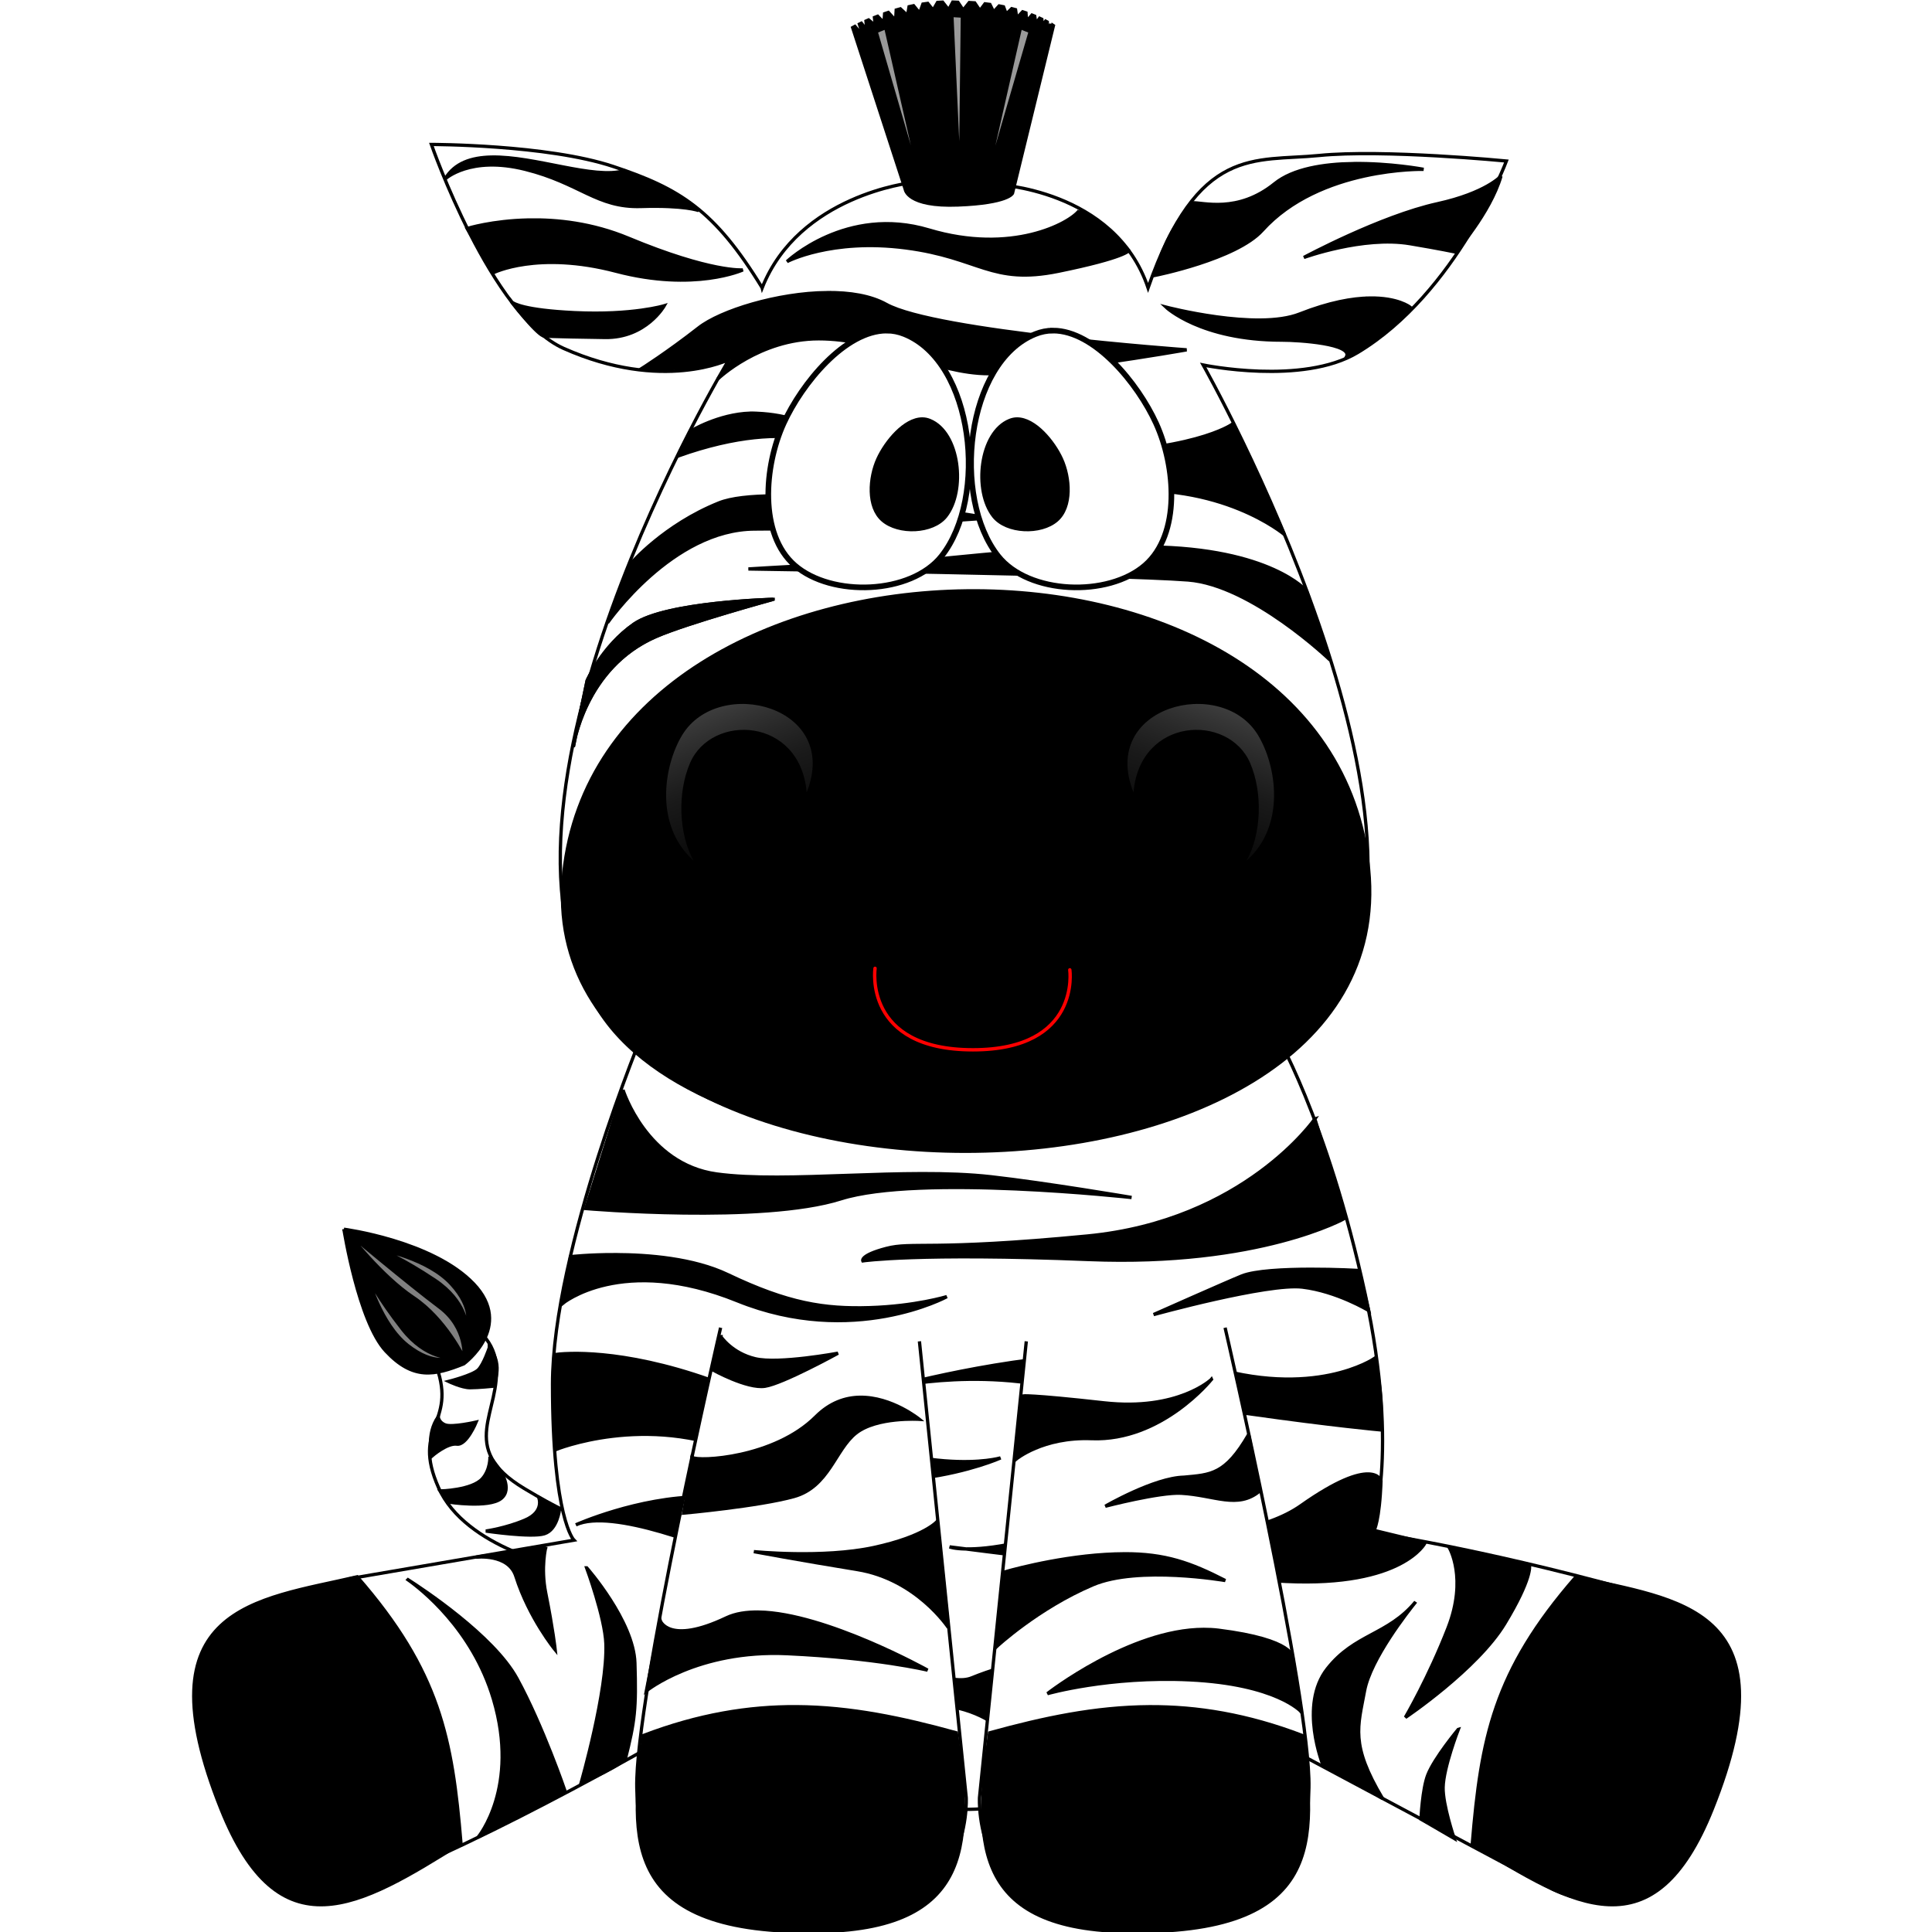
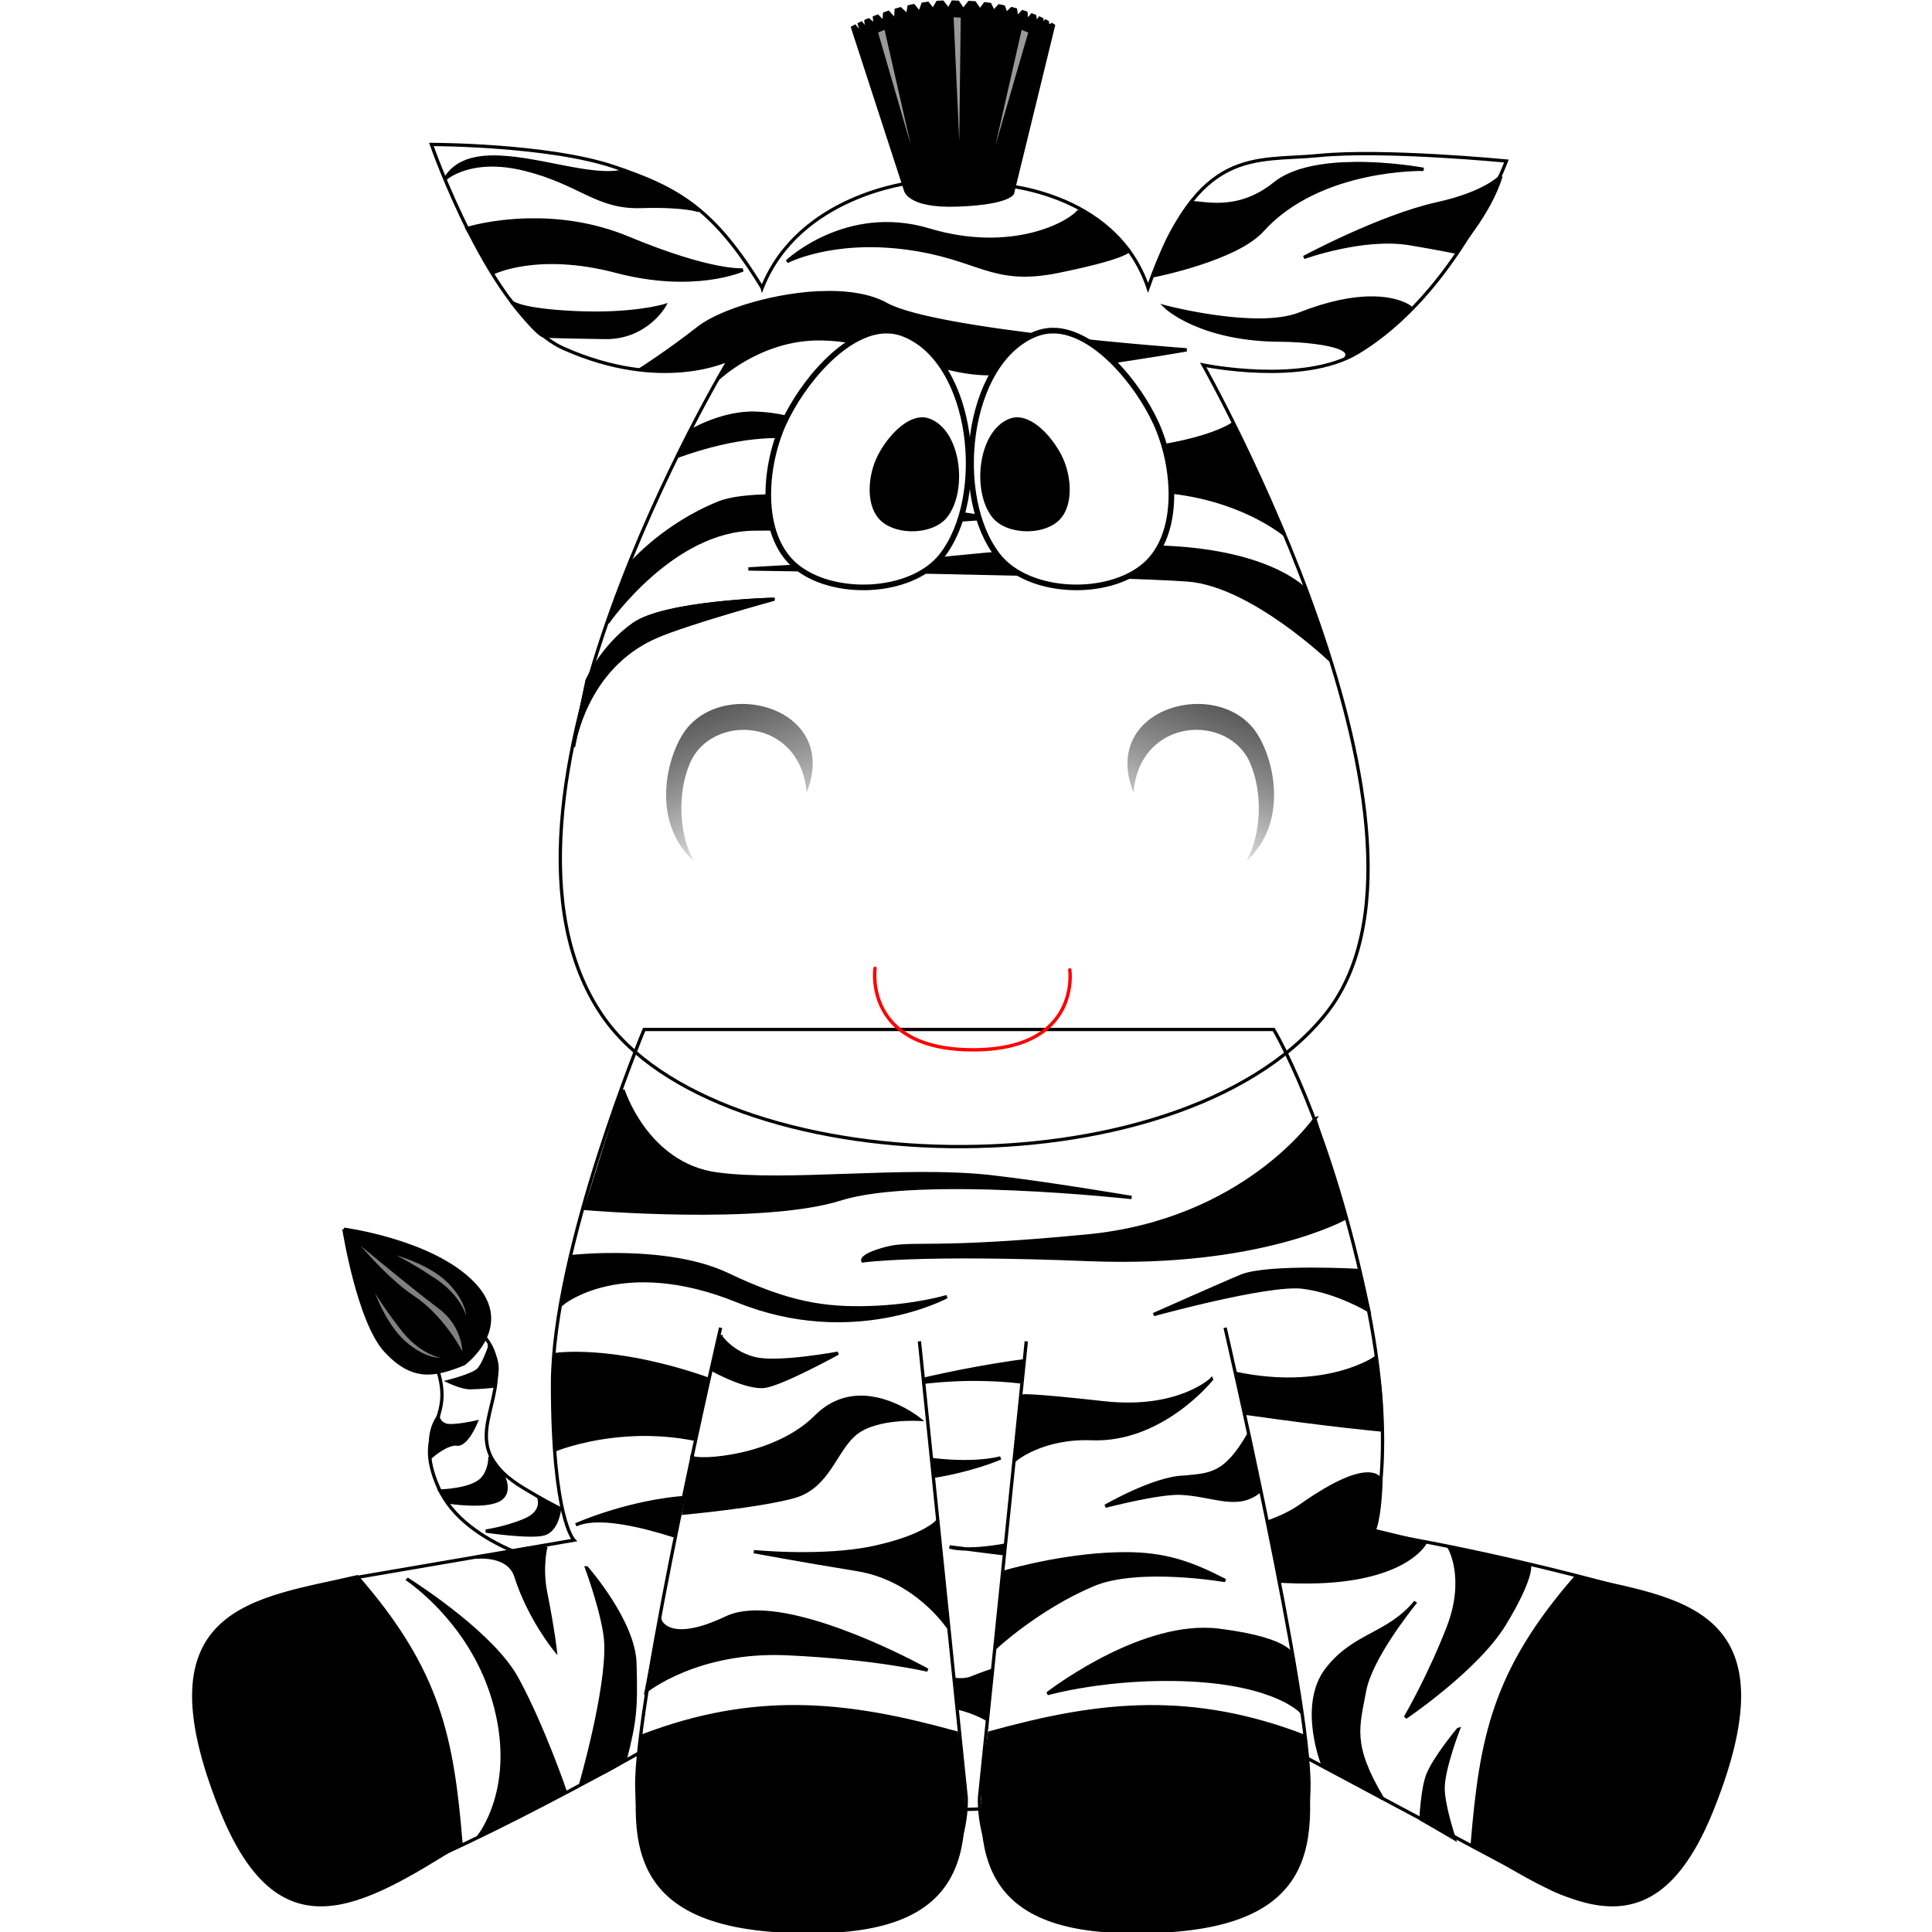
<svg xmlns="http://www.w3.org/2000/svg" xmlns:ns1="http://sodipodi.sourceforge.net/DTD/sodipodi-0.dtd" xmlns:ns2="http://www.inkscape.org/namespaces/inkscape" xmlns:xlink="http://www.w3.org/1999/xlink" version="1.1" viewBox="0 0 360 360" id="svg55" ns1:docname="zebra.svg" width="360" height="360" ns2:version="0.92.4 (5da689c313, 2019-01-14)">
  <ns1:namedview pagecolor="#ffffff" bordercolor="#666666" borderopacity="1" objecttolerance="10" gridtolerance="10" guidetolerance="10" ns2:pageopacity="0" ns2:pageshadow="2" ns2:window-width="1366" ns2:window-height="705" id="namedview57" showgrid="false" fit-margin-top="0" fit-margin-left="0" fit-margin-right="0" fit-margin-bottom="0" ns2:zoom="0.39758751" ns2:cx="234.5432" ns2:cy="293.79678" ns2:window-x="-8" ns2:window-y="-8" ns2:window-maximized="1" ns2:current-layer="svg55" />
  <defs id="defs11">
    <linearGradient id="a">
      <stop stop-color="#4a4a4a" offset="0" id="stop2" />
      <stop stop-color="#333" stop-opacity=".498" offset=".5" id="stop4" />
      <stop stop-color="#333" stop-opacity="0" offset="1" id="stop6" />
    </linearGradient>
    <linearGradient id="d" x1="290.61" x2="311.44" y1="440.84" y2="495.26" gradientUnits="userSpaceOnUse" xlink:href="#a" />
    <linearGradient id="e" x1="290.61" x2="311.44" y1="440.84" y2="495.26" gradientTransform="matrix(-1,0,0,1,758.61,0)" gradientUnits="userSpaceOnUse" xlink:href="#a" />
  </defs>
  <g transform="matrix(0.614,0,0,0.614,-52.132,-140.523)" id="g53">
    <path d="m 256.13,704.55 c 0,0 -29.872,-5.619 -38.153,-24.252 -8.281,-18.633 5.619,-19.224 -0.592,-36.674 -6.211,-17.45 -6.211,-19.224 -6.211,-19.224 0,0 22.478,3.253 24.252,18.041 1.775,14.788 -12.126,25.731 8.577,38.153 20.703,12.422 20.407,8.577 20.407,8.577 z" id="path13" ns2:connector-curvature="0" style="fill:none;stroke:#000000;stroke-width:1px" />
    <path d="m 280.38,541.29 c 0,0 -27.801,66.842 -27.801,107.66 0,40.815 6.507,47.322 6.507,47.322 l -67.528,11.585 c 0,0 -52.868,13.558 -46.361,41.359 6.507,27.801 14.513,36.966 14.513,36.966 0,0 5.321,25.933 37.236,14.573 35.216,-12.536 95.172,-47.402 95.172,-47.402 0,0 44.457,26.323 88.821,24.548 44.364,-1.775 83.109,-24.844 83.109,-24.844 l 91.981,49.096 c 0,0 26.628,13.591 37.857,-8.873 2.861,-5.723 12.514,-37.413 15.971,-55.011 3.457,-17.599 -22.503,-24.778 -31.351,-27.21 -45.455,-12.492 -77.489,-17.154 -77.489,-17.154 0,0 8.873,-23.069 -1.775,-72.165 -11.646,-53.699 -27.801,-80.447 -27.801,-80.447 z" id="path15" ns2:connector-curvature="0" style="fill:#ffffff;stroke:#000000;stroke-width:1px" />
    <path d="m 316.21,316.21 c 11.16,-28.15 45.27,-31.89 45.27,-31.89 l -15.159,-41.725 c 22.352,-10.592 31.28,-14.493 56.884,-1.673 l -16.444,43.888 c 0,0 36.398,1.302 46.559,31.4 15.18,-43.518 32.333,-38.205 51.865,-40.154 19.532,-1.948 56.884,1.673 56.884,1.673 0,0 -15.011,40.042 -45.173,58.139 -16.731,10.038 -46.846,3.764 -46.846,3.764 0,0 81.064,143.33 36.808,197.42 -45.173,55.211 -184.39,50.836 -219.17,0 -43.564,-63.675 38.481,-199.1 38.481,-199.1 0,0 -20.077,10.038 -50.192,-3.346 -22.05,-9.8 -40.154,-61.904 -40.154,-61.904 0,0 35.135,0 55.211,6.692 20.077,6.692 30.671,13.093 45.173,36.808 z" id="path17" ns2:connector-curvature="0" style="fill:none;stroke:#000000;stroke-width:1px" />
-     <path d="m 255.98,493.88 c 11.832,-112.09 233,-116.04 244.27,-1.333 11.266,114.71 -256.1,113.43 -244.27,1.333 z" id="path19" ns2:connector-curvature="0" style="stroke:#000000;stroke-width:0.981px" />
    <path d="m 234,276.53 c -6.033,0.131 -11.124,1.789 -14,6.625 0,0 7.551,-7.089 24.281,-2.906 16.731,4.183 21.74,11.7 35.125,11.281 13.385,-0.418 17.562,1.25 17.562,1.25 0,0 -10.012,-6.908 -22.594,-12.125 -9.225,2.739 -27.103,-4.414 -40.375,-4.125 z m 261.47,1.97 c -8.746,0.134 -18.103,1.55 -23.719,6.094 -11.29,9.136 -21.836,5.616 -25.094,5.812 -9.113,10.653 -11.219,22.031 -11.219,22.031 0,0 24.641,-4.907 32.531,-13.656 17.43,-19.32 48.97,-18.53 48.97,-18.53 0,0 -10.224,-1.922 -21.469,-1.75 z m 44.938,3.844 c 0,0 -4.553,5.104 -19.25,8.344 -17.363,3.827 -40.562,16.312 -40.562,16.312 0,0 18.023,-6.562 32.188,-4.188 8.907,1.493 13.812,2.531 13.812,2.531 0,0 10.466,-11.707 13.812,-23 z m -128,10.438 c -2.93,3.903 -20.498,13.404 -45.594,5.875 -25.1,-7.53 -43.07,9.59 -43.07,9.59 0,0 13.382,-7.084 35.969,-4.156 22.586,2.928 25.911,11.276 46.406,7.094 20.495,-4.183 21.344,-6.281 21.344,-6.281 0,0 -5.44,-6.408 -15.062,-12.125 z m -167.1,2.84 c -11.067,0.223 -18.625,2.594 -18.625,2.594 l 7.969,13.406 c 0,0 13.377,-6.712 37.219,-0.438 23.841,6.274 38.469,-0.406 38.469,-0.406 0,0 -9.623,0.832 -34.719,-9.625 -10.98,-4.575 -21.705,-5.705 -30.312,-5.531 z m 90.625,22.031 c -15.053,0.135 -32.355,5.511 -38.969,10.688 -9.62,7.529 -17.562,12.531 -17.562,12.531 0,0 22.993,0.433 27.594,-3.75 4.601,-4.183 -4.188,6.688 -4.188,6.688 0,0 12.577,-12.125 30.562,-12.125 17.986,0 32.606,9.214 48.5,10.469 15.894,1.255 63.156,-7.125 63.156,-7.125 0,0 -76.13,-5.447 -91.188,-13.812 -4.705,-2.614 -11.064,-3.624 -17.906,-3.562 z m 164.59,1.656 c -5.175,0.089 -12.134,1.273 -21.188,4.844 -13.011,5.132 -40.594,-2.094 -40.594,-2.094 0,0 10.503,10.031 35.156,10.031 5.438,0 21.551,1.108 19.656,5.031 14.836,-9.043 19.219,-15.062 19.219,-15.062 0,0 -3.626,-2.898 -12.25,-2.75 z m -260.34,1.19 c 8.701,11.17 9.938,10.344 9.938,10.344 0,0 0.851,0.185 18.406,0.438 12.435,0.179 17.969,-9.625 17.969,-9.625 0,0 -9.62,2.93 -27.188,2.094 -15.371,-0.732 -18.565,-2.758 -19.125,-3.25 z m 92.75,32.531 c 0,0 55.632,28.44 89.094,25.094 33.461,-3.346 52.688,12.969 52.688,12.969 L 458.84,357.624 c 0,0 -12.128,8.781 -52.281,8.781 -40.154,0 -73.625,-13.375 -73.625,-13.375 z m -20.35,1.22 c -9.673,0.299 -18.125,5.469 -18.125,5.469 0,0 -1.912,3.258 -3.781,7.531 36.193,-12.876 50.625,-0.844 50.625,-0.844 0,0 -6.961,-11.332 -26.781,-12.125 -0.654,-0.026 -1.293,-0.051 -1.938,-0.031 z m 7.312,25.094 c -7.112,0.049 -13.09,0.661 -16.75,2.125 -16.72,6.7 -26.77,18.42 -26.77,18.42 l -7.094,17.969 c 0,0 19.654,-28.438 44.75,-28.438 25.096,0 71.094,-3.344 71.094,-3.344 0,0 -39.817,-6.894 -65.219,-6.719 z m 107.04,15.47 c -33.631,0.207 -60.367,4.625 -70.562,4.625 -10.875,0 -44.344,2.094 -44.344,2.094 0,0 112.11,1.671 133.44,3.344 19.344,1.517 43.062,24.281 43.062,24.281 l -7.094,-20.938 c 0,0 -10.88,-12.957 -47.688,-13.375 -2.3,-0.026 -4.57,-0.045 -6.812,-0.031 z m -107.38,15.94 c 0,0 -32.63,0.839 -42.25,7.531 -9.62,6.692 -14.219,17.125 -14.219,17.125 l -3.531,16.906 c 1.708,-6.806 7.431,-22.887 24.438,-30.281 9.62,-4.183 35.562,-11.281 35.562,-11.281 z m -60,41.562 c -0.488,1.945 -0.656,3.188 -0.656,3.188 z" id="path21" ns2:connector-curvature="0" style="stroke:#000000;stroke-width:1px" />
    <path d="m 354,329.19 c -12.635,0.005 -25.766,16.06 -31.281,28.156 -5.978,13.112 -7.508,33.648 3.375,43.094 11.228,9.745 35.284,8.859 44.531,-2.781 14.17,-17.836 9.868,-58.866 -11.25,-67.406 -1.761,-0.712 -3.57,-1.063 -5.375,-1.062 z m 50.469,0 c -1.805,-6.8e-4 -3.614,0.35 -5.375,1.062 -21.118,8.54 -25.42,49.57 -11.25,67.406 9.248,11.641 33.303,12.526 44.531,2.781 10.883,-9.445 9.353,-29.982 3.375,-43.094 -5.515,-12.097 -18.647,-28.152 -31.281,-28.156 z" id="path23" ns2:connector-curvature="0" style="fill:#ffffff;stroke:#000000;stroke-width:1.709" />
    <path d="m 364.81,355.88 c -5.488,0.002 -11.198,6.965 -13.594,12.219 -2.596,5.695 -3.258,14.616 1.469,18.719 4.877,4.233 15.327,3.869 19.344,-1.188 6.155,-7.747 4.266,-25.572 -4.906,-29.281 -0.765,-0.309 -1.528,-0.469 -2.312,-0.469 z m 28.75,0 c -0.784,-2.9e-4 -1.548,0.159 -2.312,0.469 -9.173,3.709 -11.061,21.534 -4.906,29.281 4.017,5.056 14.467,5.42 19.344,1.188 4.727,-4.103 4.065,-13.024 1.469,-18.719 -2.396,-5.254 -8.106,-12.217 -13.594,-12.219 z" id="path25" ns2:connector-curvature="0" style="stroke:#000000;stroke-width:0.742" />
    <path d="m 295.39,490.06 c -4.479,-7.995 -4.984,-20.593 -1.06,-29.66 6.545,-15.123 33.433,-13.97 35.384,8.94 10.444,-26.18 -26.718,-35.65 -37.786,-17.384 -5.565,9.184 -8.573,27.303 3.461,38.104 z" id="path27" style="fill:url(#d)" ns2:connector-curvature="0" />
    <path d="m 463.22,490.06 c 4.479,-7.995 4.984,-20.593 1.06,-29.66 -6.545,-15.123 -33.433,-13.97 -35.384,8.94 -10.444,-26.18 26.718,-35.65 37.786,-17.384 5.565,9.184 8.573,27.303 -3.461,38.104 z" id="path29" style="fill:url(#e)" ns2:connector-curvature="0" />
    <path d="m 350.46,522.73 c 0,0 -3.635,24.729 29.713,24.729 32.874,0 29.397,-24.266 29.397,-24.266" id="path31" ns2:connector-curvature="0" style="fill:none;stroke:#ff0000;stroke-width:1.027;stroke-linecap:round;stroke-linejoin:round" />
    <path d="m 258.91,455.49 c 0,0 3.229,-23.954 25.096,-33.461 9.62,-4.183 35.553,-11.293 35.553,-11.293 0,0 -32.625,0.837 -42.245,7.529 -9.62,6.692 -14.221,17.149 -14.221,17.149 z" id="path33" ns2:connector-curvature="0" style="stroke:#000000;stroke-width:1px" />
    <path d="m 359.64,286.34 c 0,0 0.592,5.324 15.971,4.732 15.38,-0.592 16.563,-3.549 16.563,-3.549 l 12.422,-50.871 -0.029,-0.02 -0.088,-0.059 -0.147,-0.096 -0.501,1.645 0.033,-1.935 -0.912,1.733 -0.083,-0.215 -0.14,-2.161 -0.493,-0.26 -0.994,1.349 -0.163,-1.92 -0.663,-0.306 -1.163,1.606 -0.332,-2.247 -0.832,-0.33 -1.627,1.886 -0.203,-2.55 -0.998,-0.33 -1.792,1.894 -0.368,-2.535 -1.162,-0.306 -1.66,1.629 -0.827,-2.2 -1.325,-0.26 -1.674,1.832 -1.136,-2.286 -1.485,-0.189 -1.538,2.058 -1.591,-2.348 -1.644,-0.096 -1.844,2.307 -1.601,-2.386 -1.565,-0.066 -1.258,2.353 -1.835,-2.329 -1.523,0.084 -1.356,2.345 -1.63,-2.051 -1.458,0.204 -0.988,2.751 -1.846,-2.247 -1.371,0.294 -0.449,2.683 -2.188,-2.03 -1.261,0.353 -0.184,3.176 -2.211,-2.434 -1.129,0.382 -0.193,2.751 -1.916,-1.982 -0.974,0.381 0.265,2.444 -2.042,-1.707 -0.797,0.349 0.302,2.846 -1.702,-2.203 -0.597,0.287 0.805,2.478 -0.452,0.229 -1.706,-2.023 -0.296,0.158 -0.215,0.117 -0.131,0.072 -0.044,0.025 z" id="path35" ns2:connector-curvature="0" style="stroke:#000000;stroke-width:1px" />
    <path d="m 273.97,559.66 -11.28,35.96 c 0,0 53.534,4.591 77.375,-2.938 23.841,-7.529 88.25,-0.406 88.25,-0.406 0,0 -25.922,-4.392 -42.656,-6.281 -25.933,-2.928 -61.918,2.084 -83.25,-0.844 -21.332,-2.928 -28.438,-25.5 -28.438,-25.5 z m 209.97,8.781 c 0,0 -21.349,30.93 -69.031,35.531 -47.683,4.601 -53.115,1.69 -61.062,3.781 -7.947,2.091 -7.094,3.75 -7.094,3.75 0,0 16.729,-2.498 68.594,-0.406 51.865,2.091 77.781,-12.562 77.781,-12.562 l -9.2,-30.09 z m -212.41,41.18 c -7.846,-0.015 -13.469,0.625 -13.469,0.625 l -2.5,14.219 c 0,0 17.99,-15.065 53.125,-0.844 35.135,14.221 63.562,-1.25 63.562,-1.25 0,0 -9.603,2.925 -23.406,3.344 -13.803,0.418 -24.69,-1.248 -43.094,-10.031 -10.352,-4.941 -24.131,-6.043 -34.219,-6.062 z m 211,4.438 c -7.892,0.02 -16.766,0.438 -20.75,2.031 -4.18,1.68 -26.78,11.72 -26.78,11.72 0,0 34.7,-9.599 45.156,-8.344 10.457,1.255 20.094,7.094 20.094,7.094 l -2.938,-12.125 c 0,0 -6.889,-0.395 -14.781,-0.375 z m -224.25,25.562 c -3.149,0.059 -4.812,0.312 -4.812,0.312 v 28.875 c 0,0 27.364,-11.298 56.469,1.25 41.574,17.924 78.625,1.25 78.625,1.25 0,0 -23.461,7.113 -66.031,-14.219 -31.928,-15.999 -54.802,-17.645 -64.25,-17.469 z m 163.34,0.13 c -31.468,0.426 -66.5,10.219 -66.5,10.219 0,0 31.365,-7.429 61.062,3.156 29.697,10.585 13.378,-0.116 48.094,4.812 24.908,3.536 39.719,4.875 39.719,4.875 0,0 0.834,-11.891 -2.094,-21.594 0,0 -18.394,12.522 -51.438,1.938 -8.25,-2.65 -18.35,-3.55 -28.84,-3.41 z m 78.531,36.438 c -3.311,-0.062 -9.39,1.818 -20.406,9.594 -21.332,15.058 -70.68,7.935 -86.156,11.281 -7.314,1.581 -12.283,1.928 -15.5,1.875 12.35,1.588 66.062,8.385 97.062,9.844 35.553,1.673 42.25,-11.719 42.25,-11.719 l -15.5,-3.75 c 0,0 1.675,-2.933 2.094,-15.062 0,0 -0.533,-2.001 -3.844,-2.062 z m -122.06,22.75 c -1.578,-0.203 -5,-0.625 -5,-0.625 0,0 1.41,0.566 5,0.625 z m -80.21,-15.82 c -19.427,0.081 -38.219,8.5 -38.219,8.5 10.915,-5.116 41.006,6.955 50.906,11.344 -1.909,-3.077 32.595,-2.84 9.312,-15.094 -6.705,-3.529 -14.398,-4.782 -22,-4.75 z m 12.688,19.844 c 0.279,0.45 1.332,0.984 3.469,1.625 -0.183,-0.123 -1.651,-0.819 -3.469,-1.625 z m -60.031,-4.656 -21.156,3.125 c 0,0 9.86,-1.202 12.094,5.812 4.054,12.734 11.906,22.281 11.906,22.281 0,0 -0.662,-6.167 -2.875,-17.219 -1.564,-7.812 0.031,-14 0.031,-14 z m 274.25,0.312 c 0,0 5.449,9.192 -0.406,24.25 -5.856,15.058 -12.969,27.188 -12.969,27.188 0,0 21.76,-14.635 30.125,-28.438 8.365,-13.803 7.531,-17.562 7.531,-17.562 l -24.281,-5.438 z m -261.84,6.062 c 0,0 5.555,15.092 5.844,23 0.521,14.294 -7.531,42.25 -7.531,42.25 0,0 8.72,-3.53 13.375,-7.094 2.968,-11.722 3.356,-15.478 2.938,-29.281 -0.385,-12.715 -14.625,-28.875 -14.625,-28.875 z m -69.656,2.719 c -30.594,7.13 -65.957,8.958 -41.312,70.5 17.618,43.995 41.829,29.808 72.812,10.375 -2.667,-31.749 -6.4,-52.104 -31.5,-80.875 z m 369.91,0 c -25.1,28.771 -28.802,49.126 -31.469,80.875 30.984,19.433 55.163,33.62 72.781,-10.375 24.645,-61.542 -10.719,-63.37 -41.312,-70.5 z m -354.47,0.875 c 3.837,2.71 19.602,14.909 25.938,36.25 7.947,26.769 -4.594,41.812 -4.594,41.812 l 26.344,-13.812 c 0,0 -6.808,-19.917 -14.656,-34.281 -7.103,-13.001 -28.919,-27.337 -33.031,-29.969 z m 305.77,6.74 c -8.391,10.138 -18.444,9.643 -26.812,20.312 -8.638,11.014 -1.25,29.281 -1.25,29.281 0,0 6.949,2.691 18,10.031 -9.81,-16.38 -7.42,-21.78 -5.44,-32.62 1.773,-9.688 13.367,-24.358 15.5,-27 z m -179.88,3.406 c 0,0 15.299,27.131 33.031,27.594 24.678,1.673 28.031,18.406 28.031,18.406 l 17.969,-28.844 c 0,0 -9.831,-7.296 -33.875,2.5 -11.293,4.601 -45.156,-19.656 -45.156,-19.656 z m 192.81,35.312 c 0,0 -7.211,8.66 -9.219,13.812 -1.639,4.208 -2.062,13.375 -2.062,13.375 l 10.04,5.84 c 0,0 -3.458,-10.192 -3.344,-15.469 0.131,-6.052 4.594,-17.562 4.594,-17.562 z" id="path37" ns2:connector-curvature="0" style="stroke:#000000;stroke-width:1.019px" />
    <path d="m 363.93,635.93 14.196,138.42 c 0,0 2.366,39.632 -43.772,40.223 -46.139,0.592 -55.603,-15.971 -56.194,-43.181 -0.592,-27.21 25.435,-139.6 25.435,-139.6" id="path39" ns2:connector-curvature="0" style="fill:#ffffff;stroke:#000000;stroke-width:1px" />
    <path d="m 396.36,635.93 -14.196,138.42 c 0,0 -2.366,39.632 43.772,40.223 46.139,0.592 55.603,-15.971 56.194,-43.181 0.592,-27.21 -25.435,-139.6 -25.435,-139.6" id="path41" ns2:connector-curvature="0" style="fill:#ffffff;stroke:#000000;stroke-width:1px" />
    <path d="m 189.28,601.91 c 0,0 4.438,28.096 12.719,36.969 8.281,8.873 14.783,7.424 23.656,3.875 0,0 15.391,-11.268 2.969,-24.281 -12.422,-13.013 -39.344,-16.562 -39.344,-16.562 z m 44.125,35.938 c 0,0 -1.671,5.046 -3.344,6.719 -1.673,1.673 -9,3.531 -9,3.531 0,0 3.959,1.906 6.469,1.906 2.51,0 6.906,-0.438 6.906,-0.438 0,0 3.57,-6.281 -1.031,-11.719 z m -15.5,20.938 c -3.764,5.438 -1.875,11.906 -1.875,11.906 0,0 4.603,-3.981 7.531,-3.562 2.928,0.418 5.844,-6.688 5.844,-6.688 0,0 -7.315,1.68 -9.406,0.844 -2.091,-0.837 -2.094,-2.5 -2.094,-2.5 z m 15.688,12.125 c 0,0 0.194,3.882 -2.281,6.688 -3.137,3.555 -12.781,3.75 -12.781,3.75 l 2.531,3.375 c 0,0 12.111,1.865 15.875,-1.062 3.764,-2.928 -0.406,-8.781 -0.406,-8.781 l -2.938,-3.969 z m 14.844,12.531 c 0,0 1.7,4.209 -4.156,6.719 -5.856,2.51 -11.938,3.344 -11.938,3.344 0,0 13.833,2.059 17.781,0.812 3.974,-1.255 4.594,-7.531 4.594,-7.531 l -6.281,-3.344 z" id="path43" ns2:connector-curvature="0" style="stroke:#000000;stroke-width:1px" />
    <path d="m 190.53,603.09 c 0,0 10.052,13.025 19.812,19.531 9.76,6.507 15.406,18.344 15.406,18.344 0,0 0.966,-9.096 -7.406,-15.375 -9.464,-7.098 -27.812,-22.5 -27.812,-22.5 z m 10,5.031 c 0,0 6.49,2.681 16.25,9.188 9.76,6.507 9.781,14.188 9.781,14.188 0,0 2.348,-5.341 -4.75,-13.031 -7.098,-7.69 -21.281,-10.344 -21.281,-10.344 z m -3.906,8.594 c 0,0 3.762,13.944 11.969,20.438 8.207,6.494 13.312,3.719 13.312,3.719 0,0 -7.646,0.582 -14.875,-8.656 -7.229,-9.238 -10.406,-15.5 -10.406,-15.5 z" id="path45" ns2:connector-curvature="0" style="fill:#808080;stroke:#000000;stroke-width:1px" />
    <path d="m 373.78,233.56 2.531,55.625 0.656,-55.438 -3.188,-0.188 z m -20.062,3.688 -2.938,1.188 14.781,50.875 -11.844,-52.062 z m 40.875,0 -11.812,52.062 14.781,-50.875 -2.969,-1.188 z" id="path47" ns2:connector-curvature="0" style="fill:#999999;stroke:#000000;stroke-width:1px" />
    <path d="m 303.66,634.5 -2.5,10.062 c 0,0 10.469,5.837 15.906,5 5.438,-0.837 22.156,-10.031 22.156,-10.031 0,0 -17.983,3.361 -25.094,1.688 -7.12,-1.67 -10.47,-6.72 -10.47,-6.72 z m 42.188,18.406 c -4.396,0.071 -9.048,1.61 -13.312,5.875 -12.64,12.64 -35.706,13.703 -37.531,12.375 -0.08,2.482 -2.625,16.906 -2.625,16.906 0,0 22.893,-2.086 33.469,-5.031 10.576,-2.945 12.482,-14.238 18.812,-19.25 6.331,-5.012 19.25,-4.188 19.25,-4.188 0,0 -8.392,-6.843 -18.062,-6.688 z m -50.85,18.25 c 0.011,-0.355 -0.02,-0.459 -0.125,-0.25 -0.047,0.093 0.018,0.172 0.125,0.25 z m 74.344,19.406 c 0,0 -3.774,4.591 -19.25,7.938 -15.476,3.346 -36.406,1.25 -36.406,1.25 0,0 13.389,2.51 31.375,5.438 17.986,2.928 27.625,17.594 27.625,17.594 l -3.344,-32.219 z m -54.125,27.531 c -3.746,-0.069 -7.13,0.443 -9.875,1.75 -17.56,8.36 -20.09,0.84 -20.09,0.84 l -4.19,21.31 c 0,0 15.5,-12.536 42.688,-11.281 27.187,1.255 42.656,5 42.656,5 0,0 -30.958,-17.253 -51.188,-17.625 z m 11.4,28.71 c -14.55,-0.082 -29.715,2.373 -46.438,8.75 -3.887,31.172 -7.526,60.8 54.094,59.469 47.381,-1.024 45.237,-29.22 40.875,-60.281 -16.316,-4.502 -32.041,-7.844 -48.531,-7.938 z" id="path49" ns2:connector-curvature="0" style="stroke:#000000;stroke-width:1px" />
    <path d="m 452.56,647.47 c 0,0 -10.039,9.635 -32.625,7.125 -22.59,-2.52 -24.69,-2.1 -24.69,-2.1 l -2.062,19.25 c 0,0 8.159,-6.863 23,-6.281 21.332,0.837 36.375,-18 36.375,-18 z m 11.281,16.75 c -7.078,12.257 -11.539,12.173 -19.625,12.938 -8.968,0.176 -23.875,8.812 -23.875,8.812 0,0 16.482,-4.301 23.031,-3.938 10.173,0.565 17.124,4.916 23.844,-0.688 l -3.375,-17.125 z m -37.812,36.188 c -1.789,0.006 -3.679,0.064 -5.688,0.188 -16.069,0.986 -30.938,5.438 -30.938,5.438 l -2.09,22.58 c 0,0 12.564,-11.72 29.281,-18.812 13.803,-5.856 40.156,-1.281 40.156,-1.281 -10.503,-5.38 -18.198,-8.169 -30.719,-8.125 z m 24.188,22.938 c -22.425,0.023 -47.438,19.5 -47.438,19.5 0,0 18.732,-5.348 43.094,-4.188 26.351,1.255 33.875,9.625 33.875,9.625 l -2.5,-16.312 c 0,0 0.829,-5.447 -22.594,-8.375 -1.464,-0.183 -2.942,-0.252 -4.438,-0.25 z m -16.5,23.469 c -16.49,0.093 -32.184,3.435 -48.5,7.938 -4.362,31.061 -6.537,59.258 40.844,60.281 61.62,1.331 57.981,-28.297 54.094,-59.469 -16.723,-6.377 -31.887,-8.832 -46.438,-8.75 z" id="path51" ns2:connector-curvature="0" style="stroke:#000000;stroke-width:1px" />
  </g>
</svg>